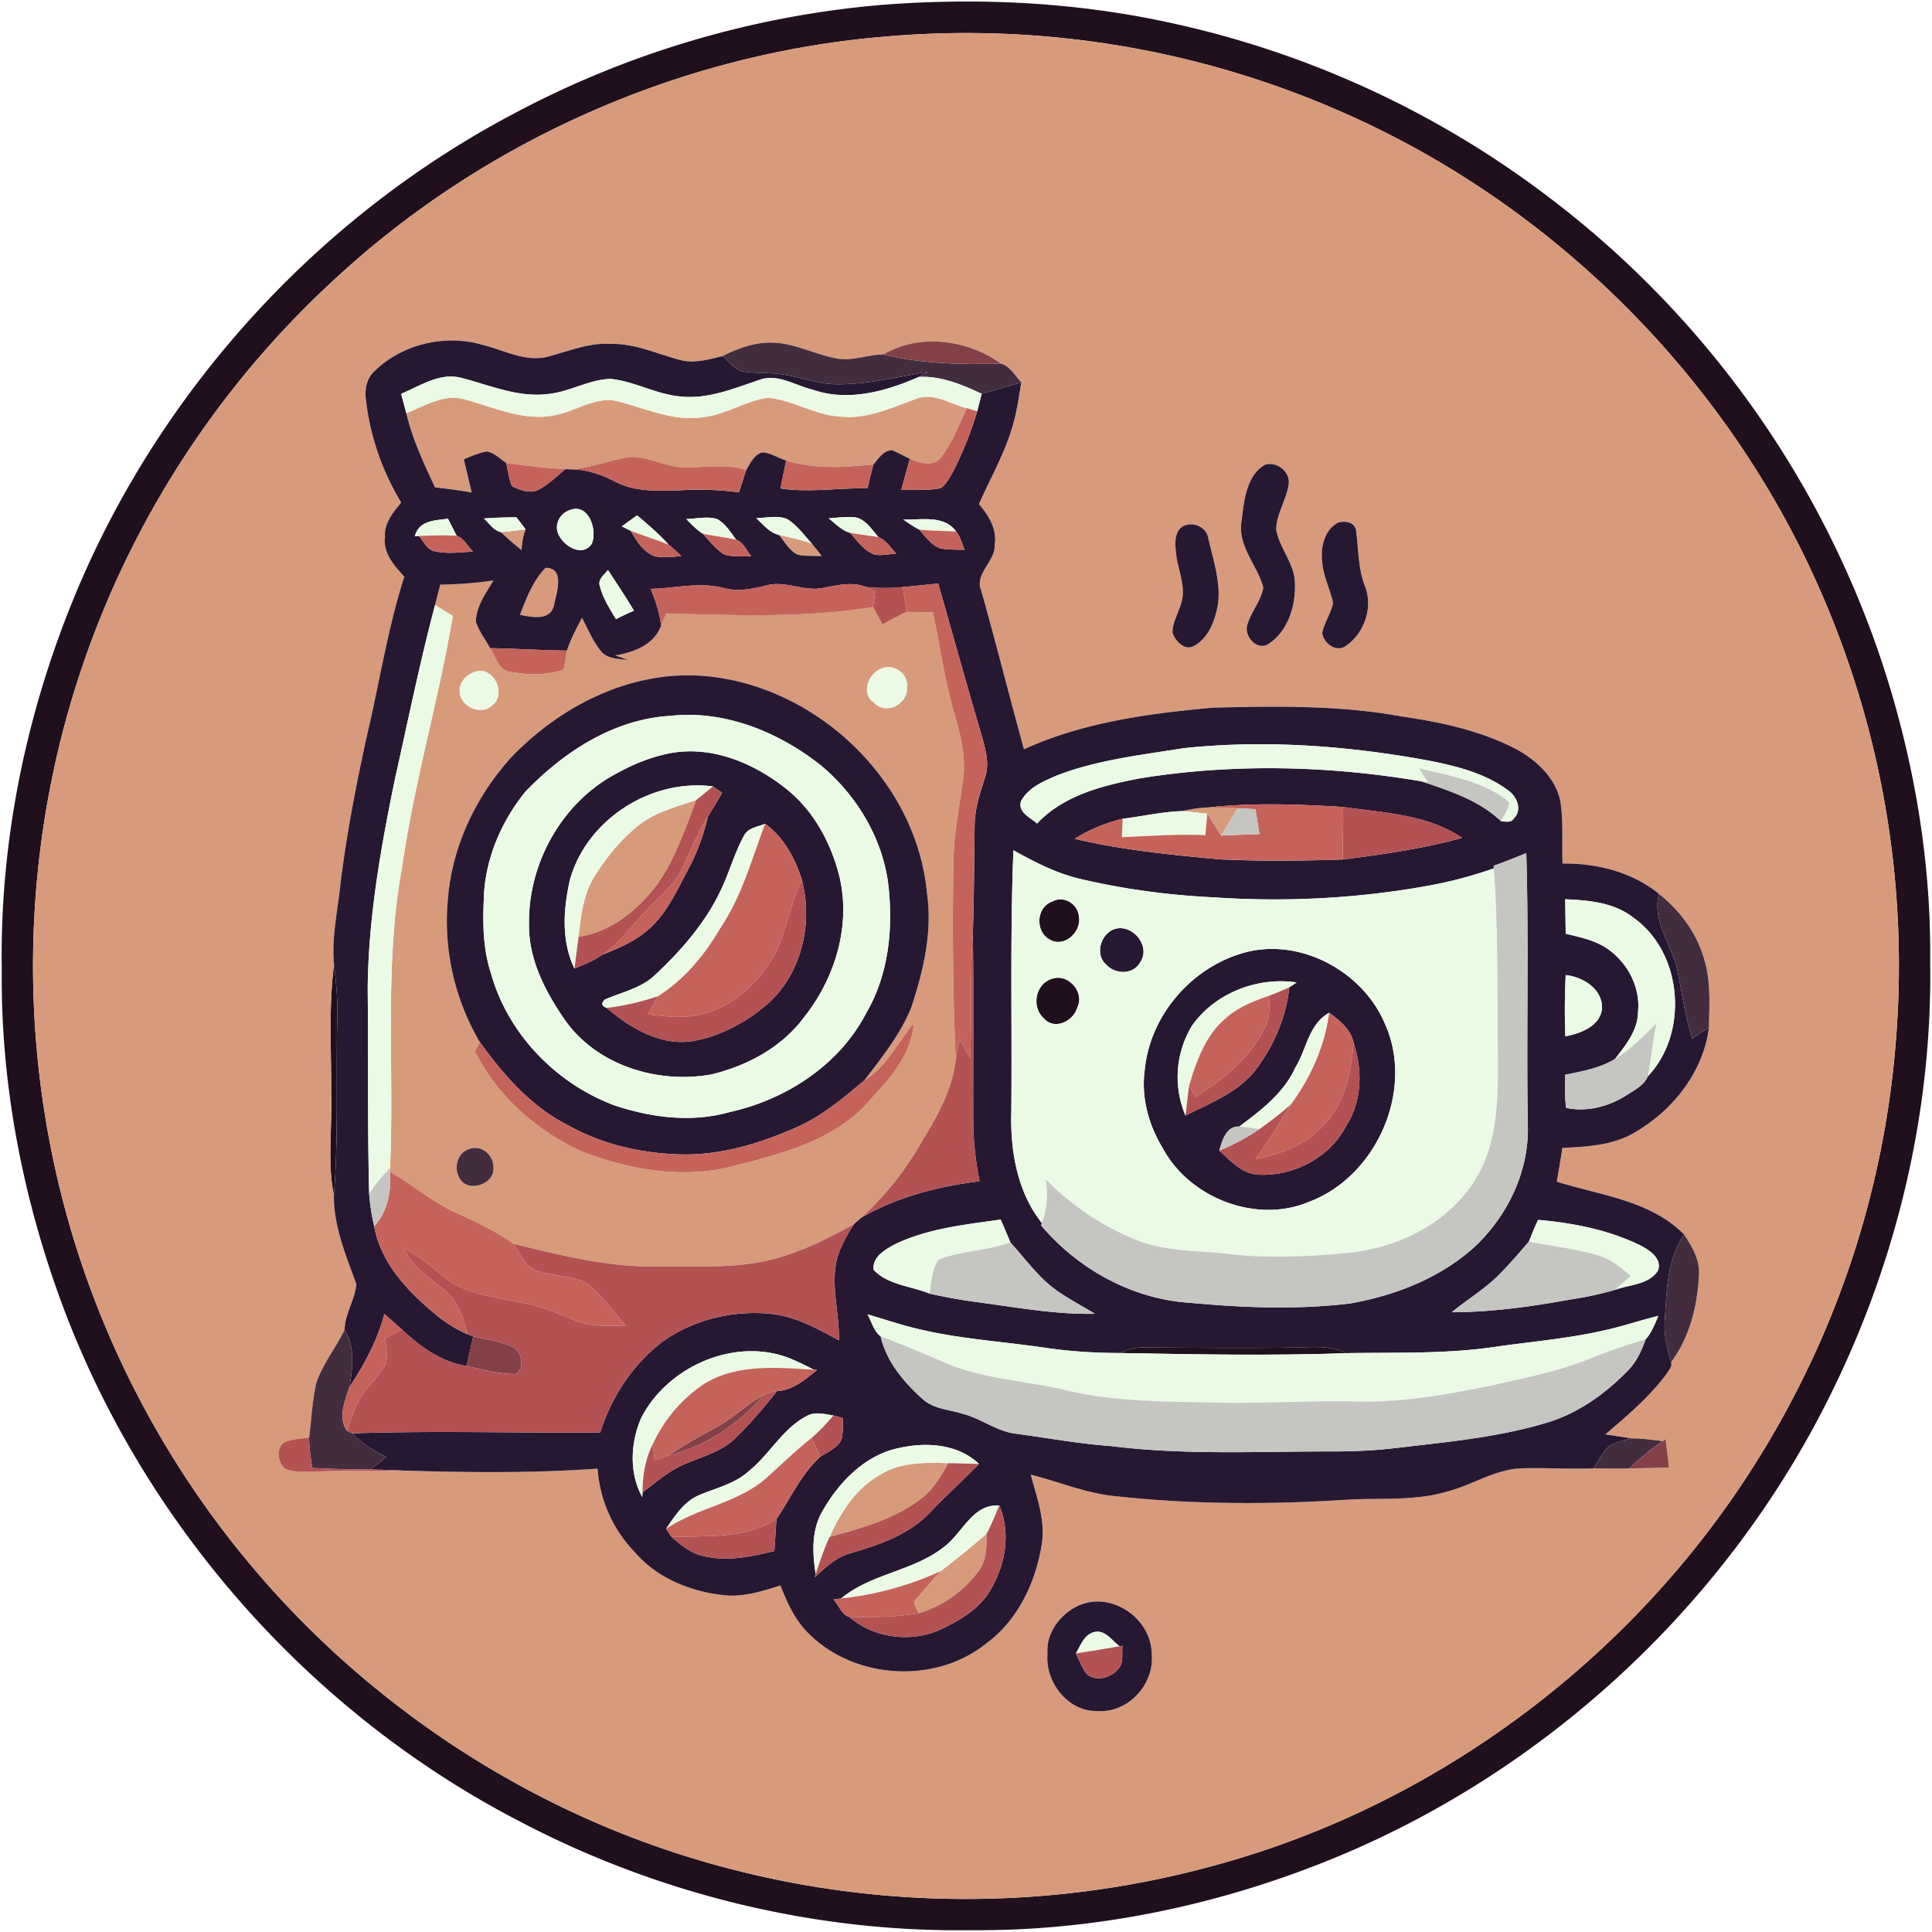
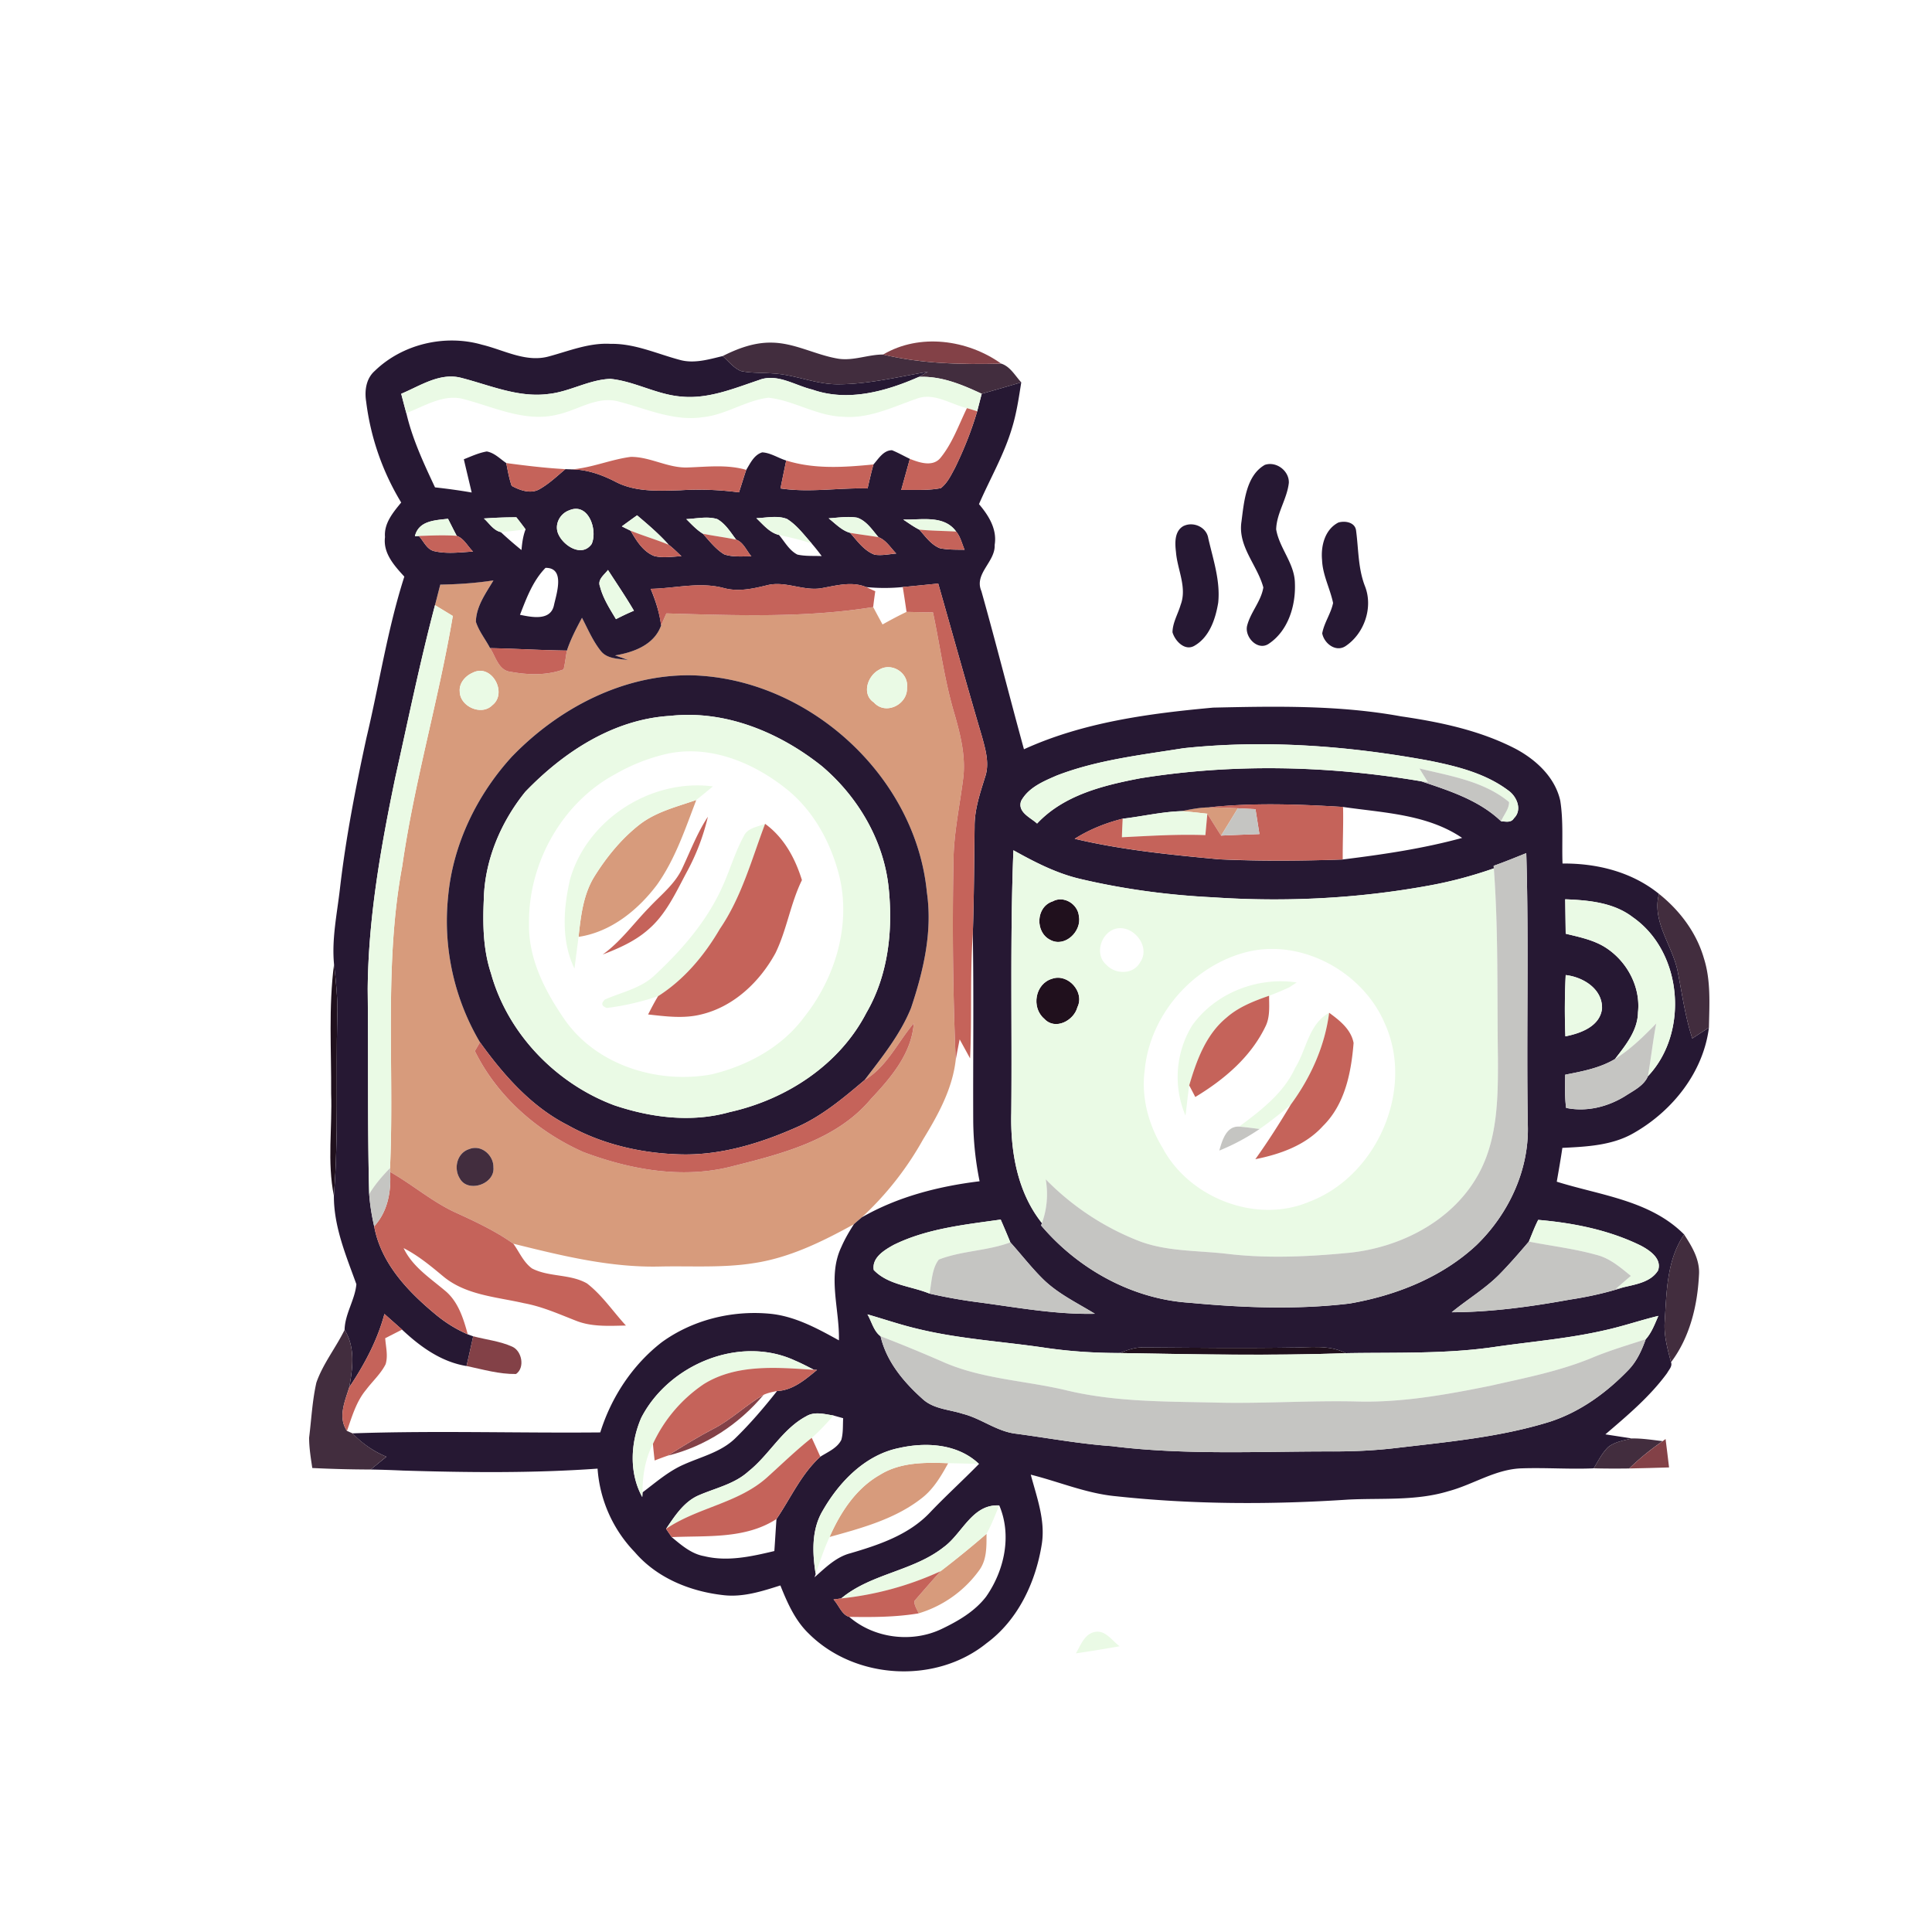
<svg xmlns="http://www.w3.org/2000/svg" height="50" width="50">
-   <path style="stroke:none;fill-rule:nonzero;fill:#20101d;fill-opacity:1" d="M22.836.125c2.523-.195 5.082-.066 7.555.488a24.855 24.855 0 0 1 9.812 4.582 24.982 24.982 0 0 1 8.684 12.516c.707 2.324 1.093 4.758 1.066 7.187.059 3.86-.86 7.72-2.57 11.176-2.653 5.39-7.32 9.746-12.883 12.024-2.973 1.215-6.184 1.886-9.398 1.855-4.059.055-8.122-.95-11.707-2.844-5.567-2.898-9.95-7.98-11.989-13.918-.894-2.597-1.39-5.343-1.36-8.09-.058-3.386.657-6.773 1.974-9.886C4.238 9.988 8.3 5.566 13.328 2.925a24.692 24.692 0 0 1 9.508-2.8m.105.82c-5.312.43-10.453 2.707-14.347 6.344a24.13 24.13 0 0 0-7.008 11.8 24.258 24.258 0 0 0 .281 12.845 24.13 24.13 0 0 0 4.625 8.574c3.063 3.652 7.219 6.383 11.809 7.695a24.283 24.283 0 0 0 13.476-.023c5.782-1.664 10.852-5.606 13.934-10.766a23.96 23.96 0 0 0 3.371-10.707 24.121 24.121 0 0 0-1.91-11.277c-2.39-5.575-6.969-10.164-12.535-12.57A24.115 24.115 0 0 0 22.94.944Zm0 0" />
  <path style="stroke:none;fill-rule:nonzero;fill:#20101d;fill-opacity:1" d="M27.242 23.328c.285-.16.653.067.68.383.078.39-.363.82-.742.613-.395-.195-.375-.855.062-.996ZM8.645 24.953c.05.445.097.899.085 1.348-.043 1.547.036 3.097-.09 4.64-.175-.87-.038-1.761-.07-2.644.008-1.113-.07-2.235.075-3.344ZM27.234 25.328c.407-.14.844.348.649.738-.09.348-.574.606-.856.301-.347-.293-.238-.914.207-1.039ZM28.973 35.016c.199-.075.406-.153.62-.145 1.27.008 2.54.024 3.805.004.48.004.985-.086 1.43.145-1.95.07-3.902.03-5.855-.004Zm0 0" />
-   <path style="stroke:none;fill-rule:nonzero;fill:#d79b7c;fill-opacity:1" d="M22.941.945c3.977-.343 8.04.313 11.696 1.914 5.566 2.407 10.144 6.996 12.535 12.57a24.121 24.121 0 0 1 1.91 11.278 23.96 23.96 0 0 1-3.371 10.707c-3.082 5.16-8.152 9.102-13.934 10.766a24.283 24.283 0 0 1-13.476.023c-4.59-1.312-8.746-4.043-11.809-7.695a24.13 24.13 0 0 1-4.625-8.574 24.258 24.258 0 0 1-.281-12.844 24.13 24.13 0 0 1 7.008-11.8C12.488 3.651 17.629 1.374 22.94.944M9.7 9.598c-.226.199-.27.515-.222.8.12.918.418 1.817.906 2.606-.211.258-.45.539-.418.894-.055.418.238.739.5 1.024-.438 1.363-.649 2.781-.98 4.172-.282 1.293-.536 2.593-.688 3.91-.074.644-.215 1.297-.152 1.95-.145 1.108-.067 2.23-.075 3.343.032.883-.105 1.773.07 2.644-.003.805.317 1.555.583 2.293-.036.403-.297.766-.305 1.184-.227.46-.559.875-.73 1.363-.106.469-.13.95-.188 1.426-.2.023-.406.031-.598.102-.273.113-.226.543-.02.703.223.101.481.066.723.074.774-.035 1.547-.012 2.32-.027 1.68.05 3.364.07 5.04-.051.05.808.402 1.578.965 2.164.57.664 1.425 1.012 2.28 1.11.509.062 1.005-.098 1.485-.25.18.445.38.902.73 1.241 1.196 1.196 3.286 1.32 4.606.254.817-.601 1.274-1.582 1.43-2.562.098-.617-.129-1.215-.285-1.8.738.183 1.445.487 2.21.558 1.997.215 4.009.218 6.009.086.867-.043 1.753.039 2.597-.22.64-.171 1.219-.573 1.903-.589.617-.02 1.234.027 1.851 0 .305.008.613.008.918.004.348-.008.688-.016 1.031-.027-.03-.247-.058-.493-.09-.735l-.074.055c-.265-.031-.527-.074-.797-.07l-.687-.106c.57-.488 1.152-.976 1.598-1.586.046-.086.14-.176.101-.281.484-.64.684-1.457.723-2.25.031-.395-.176-.738-.383-1.055-.875-.883-2.164-1.012-3.297-1.367.05-.293.102-.582.145-.875.636-.031 1.308-.062 1.87-.398.989-.57 1.778-1.563 1.923-2.715.011-.598.054-1.211-.13-1.79-.19-.667-.624-1.241-1.163-1.671-.704-.57-1.606-.793-2.496-.785-.02-.543.027-1.09-.06-1.63-.136-.605-.628-1.058-1.155-1.34-.922-.476-1.95-.69-2.965-.839-1.602-.293-3.238-.262-4.86-.227-1.664.153-3.363.38-4.898 1.079-.375-1.364-.719-2.735-1.102-4.094-.195-.453.364-.754.344-1.195.067-.407-.156-.762-.406-1.055.285-.656.648-1.277.852-1.961.12-.39.18-.793.242-1.191-.16-.172-.285-.41-.52-.485-.87-.62-2.113-.793-3.055-.234-.386 0-.761.164-1.148.11-.598-.095-1.145-.419-1.758-.419-.441-.004-.86.153-1.246.348-.36.086-.742.203-1.113.098-.59-.157-1.164-.426-1.79-.415-.546-.03-1.062.18-1.577.32-.602.177-1.176-.16-1.746-.296-.957-.277-2.059-.02-2.778.676m23.035 2.433c-.488.278-.539.961-.605 1.469-.098.645.41 1.121.566 1.703-.058.363-.336.645-.422 1-.062.297.29.66.575.45.492-.337.687-.981.664-1.555-.004-.516-.403-.907-.485-1.399.012-.422.282-.785.328-1.203.012-.309-.324-.566-.62-.465m1.902 1.492c-.352.18-.457.61-.422.973.015.387.207.734.285 1.11-.055.273-.23.507-.281.785.047.257.347.496.601.332.489-.325.723-1.004.504-1.555-.18-.465-.164-.961-.23-1.445-.032-.211-.29-.25-.457-.2m-4 .086c-.246.13-.23.442-.203.676.035.457.293.918.12 1.371-.07.239-.206.457-.21.707.062.223.316.492.562.352.395-.223.551-.695.621-1.117.059-.567-.132-1.121-.257-1.668-.043-.285-.38-.438-.633-.32M27.94 41.54c-.488.214-.875.71-.832 1.26-.062.735.528 1.5 1.293 1.481.793.059 1.485-.699 1.403-1.48-.008-.903-1.012-1.614-1.864-1.262Zm0 0" />
-   <path style="stroke:none;fill-rule:nonzero;fill:#d79b7c;fill-opacity:1" d="M10.516 10.691c.48-.183.988-.52 1.523-.351.777.207 1.574.598 2.399.387.519-.114 1.015-.485 1.57-.336.715.183 1.422.52 2.18.406.597-.059 1.109-.434 1.699-.504.66.07 1.246.473 1.922.492.671.059 1.293-.25 1.91-.465.449-.172.879.14 1.304.242-.21.434-.37.903-.68 1.282-.198.25-.55.129-.796.031-.156-.074-.305-.16-.461-.223-.223 0-.352.223-.48.368-.75.074-1.528.128-2.258-.102-.207-.063-.403-.2-.621-.211-.211.063-.309.281-.415.453-.496-.144-1.011-.078-1.515-.062-.512.02-.969-.278-1.473-.274-.52.067-1.012.285-1.535.324-.039-.003-.117-.003-.156-.007a20.124 20.124 0 0 1-1.531-.157c-.16-.109-.305-.265-.504-.3-.207.035-.399.125-.594.203.066.285.137.574.203.86a15.835 15.835 0 0 0-.95-.134c-.292-.625-.585-1.25-.741-1.922ZM12.96 13.77c.216-.016.43-.043.642-.07-.067.167-.09.35-.106.534a10.133 10.133 0 0 1-.535-.464ZM20.16 13.844c.285.066.574.125.852.226.09.102.172.211.254.32-.211-.007-.422.008-.63-.038-.21-.106-.327-.332-.476-.508ZM14.117 14.695c.508-.008.293.645.223.95-.078.433-.574.328-.883.265.168-.43.332-.879.66-1.215Zm0 0" />
  <path style="stroke:none;fill-rule:nonzero;fill:#d79b7c;fill-opacity:1" d="M11.395 15.129c.46-.008.918-.04 1.375-.11-.196.333-.446.668-.454 1.07.079.247.246.454.368.684.148.223.218.582.535.614.449.082.933.097 1.367-.063.039-.16.055-.324.086-.488.098-.297.242-.57.39-.848.153.293.282.602.489.86.168.21.465.195.707.234-.113-.043-.227-.082-.34-.121.48-.078 1.016-.273 1.191-.777.047-.102.09-.207.137-.309 1.781.05 3.582.121 5.352-.164.078.148.16.3.242.45.203-.114.41-.224.62-.325.227.004.454.012.685.012.187.879.3 1.773.558 2.632.156.543.297 1.11.223 1.676-.09.711-.246 1.422-.25 2.145a83.21 83.21 0 0 0 .058 5.129c-.086.754-.457 1.425-.847 2.062a8.148 8.148 0 0 1-1.582 2.012c-.07.058-.14.117-.207.18-.817.449-1.668.87-2.598 1.007-.793.125-1.602.07-2.398.086-1.297.035-2.567-.28-3.817-.59-.457-.324-.969-.566-1.48-.8-.614-.278-1.125-.727-1.711-1.059v-.098c.117-2.605-.164-5.238.316-7.816.313-2.184.942-4.3 1.309-6.473l-.461-.28c.047-.18.09-.356.137-.532m11.351 2.207c-.293.156-.453.629-.129.844.305.34.875.05.856-.38.05-.386-.399-.671-.727-.464m-10.512.074c-.191.082-.355.27-.336.485.004.39.563.64.844.355.403-.316-.02-1.09-.508-.84m1.032 2.152c-.918.997-1.543 2.282-1.668 3.633a6.17 6.17 0 0 0 .824 3.778c-.031.054-.098.172-.133.226.574 1.172 1.617 2.086 2.805 2.613 1.222.461 2.582.708 3.87.368 1.282-.32 2.692-.68 3.575-1.739.516-.55 1.05-1.171 1.11-1.957-.422.496-.696 1.125-1.274 1.47.45-.59.926-1.18 1.203-1.868.32-.957.559-1.973.41-2.988-.289-3.02-3.07-5.543-6.086-5.621-1.761-.028-3.43.843-4.636 2.085m-1.121 10.176c-.317.098-.41.496-.247.758.207.387.915.152.872-.285.007-.316-.317-.598-.625-.473Zm0 0" />
  <path style="stroke:none;fill-rule:nonzero;fill:#d79b7c;fill-opacity:1" d="M16.547 21.344c.43-.336.969-.465 1.473-.64-.29.757-.547 1.534-1.02 2.198-.496.657-1.195 1.22-2.027 1.344.058-.535.12-1.094.41-1.562.312-.5.695-.973 1.164-1.34ZM30.578 20.992c.23-.047.461-.094.695-.097.254 0 .508.011.762.023-.144.238-.289.473-.433.707-.122-.188-.239-.379-.356-.566-.223-.024-.445-.051-.668-.067ZM22.773 38.168c.528-.328 1.168-.324 1.766-.3-.18.327-.375.663-.676.898-.691.547-1.562.78-2.394 1.011.281-.636.683-1.257 1.304-1.609ZM24.34 40.664a25.77 25.77 0 0 0 1.191-.969c0 .325.012.672-.191.946a2.997 2.997 0 0 1-1.567 1.113c-.039-.106-.117-.207-.109-.32.223-.258.45-.516.676-.77Zm0 0" />
  <path style="stroke:none;fill-rule:nonzero;fill:#261833;fill-opacity:1" d="M9.7 9.598c.718-.696 1.82-.953 2.777-.676.57.137 1.144.473 1.746.297.515-.14 1.03-.352 1.578-.32.625-.012 1.199.257 1.789.414.37.105.754-.012 1.113-.098.152.133.281.308.473.387.265.058.543.039.816.062.567.027 1.102.277 1.668.281.8.004 1.574-.191 2.356-.324l-.235.133c-.851.375-1.84.652-2.758.328-.449-.105-.91-.43-1.382-.246-.653.219-1.32.5-2.024.426-.633-.055-1.195-.395-1.82-.457-.555.02-1.05.332-1.598.39-.785.106-1.527-.23-2.27-.418-.55-.14-1.058.211-1.546.414.043.164.086.332.133.5.156.672.449 1.297.742 1.922.316.035.633.078.949.133-.066-.285-.137-.574-.203-.86.195-.077.387-.167.594-.202.199.035.343.191.504.3.039.2.074.399.14.59.215.117.5.219.727.082.246-.14.449-.336.664-.515.039.004.117.004.156.007.402 0 .785.137 1.14.32.516.27 1.118.235 1.68.22a7.852 7.852 0 0 1 1.516.054c.063-.191.121-.387.188-.582.105-.172.203-.39.414-.453.218.012.414.148.62.211-.05.242-.1.48-.148.723.75.113 1.5-.02 2.254 0 .047-.207.094-.414.152-.621.13-.145.258-.368.48-.368.157.063.306.149.462.223l-.223.805c.34-.008.688.02 1.024-.047.172-.133.265-.336.367-.524.23-.472.426-.96.574-1.464l.117-.454a78.2 78.2 0 0 0 1.024-.296c-.063.398-.121.8-.242 1.19-.204.685-.567 1.306-.852 1.962.25.293.473.648.406 1.055.02.441-.539.742-.344 1.195.383 1.36.727 2.73 1.102 4.094 1.535-.7 3.234-.926 4.898-1.078 1.622-.036 3.258-.067 4.86.226 1.015.148 2.043.363 2.965.84.527.281 1.02.734 1.156 1.34.086.539.039 1.086.059 1.629.89-.008 1.792.215 2.496.785-.192.73.359 1.34.488 2.027.113.574.191 1.156.375 1.715.14-.094.285-.188.43-.281-.145 1.152-.934 2.144-1.922 2.715-.563.336-1.235.367-1.871.398-.043.293-.094.582-.145.875 1.133.355 2.422.484 3.297 1.367-.453.664-.453 1.488-.504 2.262-.023.355.074.703.164 1.043.04.105-.055.195-.101.281-.446.61-1.028 1.098-1.598 1.586l.687.106c-.21.05-.437.086-.613.222-.16.156-.262.364-.375.551-.617.027-1.234-.02-1.851 0-.684.016-1.262.418-1.903.59-.844.258-1.73.176-2.597.219-2 .132-4.012.129-6.008-.086-.766-.07-1.473-.375-2.211-.559.156.586.383 1.184.285 1.8-.156.981-.613 1.962-1.43 2.563-1.32 1.067-3.41.942-4.605-.254-.352-.34-.551-.796-.73-1.242-.481.153-.977.313-1.485.25-.856-.097-1.711-.445-2.281-1.11a3.458 3.458 0 0 1-.965-2.163c-1.676.12-3.36.101-5.04.05a29.584 29.584 0 0 0-.831-.027L10 37.7a2.585 2.585 0 0 1-.879-.605c2.14-.074 4.277-.004 6.414-.024.285-.914.836-1.75 1.594-2.336.793-.574 1.8-.824 2.77-.738.656.055 1.246.379 1.812.691.02-.8-.3-1.652.062-2.414.09-.207.204-.402.325-.59.066-.062.136-.12.207-.18.93-.534 1.988-.804 3.047-.933a8.147 8.147 0 0 1-.165-1.57c-.007-1.61.016-3.215-.011-4.824.031-.926.035-1.856.047-2.781-.004-.446.14-.864.27-1.282.12-.343.015-.703-.075-1.035-.39-1.32-.758-2.648-1.137-3.976-.304.03-.613.062-.918.09a4.817 4.817 0 0 1-.949 0c-.363-.149-.75-.044-1.117.023-.485.101-.957-.192-1.442-.07-.367.09-.746.175-1.12.074-.626-.168-1.262.008-1.895.02.125.304.23.616.27.945-.176.503-.712.699-1.192.777.113.039.227.078.34.121-.242-.039-.54-.023-.707-.234-.207-.258-.336-.567-.489-.86-.148.278-.292.551-.39.848-.664-.008-1.324-.05-1.988-.063-.121-.23-.29-.437-.368-.683.008-.402.258-.738.454-1.07-.457.07-.915.101-1.375.109-.047.176-.09.351-.137.531-.39 1.477-.695 2.973-1.028 4.461-.375 1.805-.699 3.633-.714 5.477.02 1.77-.008 3.539.039 5.304.02.282.066.559.129.836.175.957.875 1.688 1.597 2.285.25.207.528.38.824.508.036.012.106.04.141.051-.055.254-.113.512-.172.77-.652-.106-1.195-.497-1.668-.942-.152-.137-.304-.27-.457-.406-.183.687-.52 1.312-.91 1.898.09-.492.16-1.039-.121-1.484.008-.418.27-.781.305-1.184-.266-.738-.586-1.488-.582-2.293.125-1.543.046-3.093.09-4.64.011-.45-.036-.903-.086-1.348-.063-.652.078-1.305.152-1.95.152-1.316.406-2.616.687-3.91.332-1.39.543-2.808.98-4.171-.26-.285-.554-.606-.5-1.024-.03-.355.208-.636.419-.894a6.591 6.591 0 0 1-.906-2.606c-.047-.285-.004-.601.222-.8m5.031 3.609c-.253.09-.398.39-.27.637.142.293.606.582.852.234.16-.36-.082-1.086-.582-.871m-2.207.211c.137.121.247.309.438.352.172.16.351.316.535.464.016-.183.04-.367.106-.535a9.402 9.402 0 0 0-.239-.312c-.277 0-.558.011-.84.031m3.57.203c.055.031.173.086.227.113.149.254.317.536.606.653.23.062.476.015.71.008-.109-.102-.21-.207-.331-.297-.246-.278-.532-.52-.817-.762-.133.094-.265.191-.394.285m1.668-.187c.136.136.265.277.43.379.171.19.331.402.554.535.227.074.469.047.7.05-.126-.144-.204-.363-.395-.433-.145-.192-.274-.41-.488-.531-.258-.079-.536-.012-.801 0m1.812-.024c.176.164.34.375.586.434.149.176.266.402.477.508.207.046.418.03.629.039a5.076 5.076 0 0 0-.254-.32c-.203-.227-.387-.481-.645-.641-.254-.098-.531-.028-.793-.02m1.871.004c.176.137.336.313.555.375.188.211.363.465.637.566.187.028.375-.015.558-.03-.144-.145-.261-.348-.46-.423-.16-.187-.305-.418-.547-.504-.247-.043-.497 0-.743.016m1.93.031c.137.09.27.188.418.262.156.176.305.39.531.48.207.043.426.036.64.04-.07-.157-.105-.336-.218-.47-.316-.44-.91-.296-1.371-.312m-12.637.43.102-.004c.125.133.2.34.39.39.332.079.676.032 1.012.012-.137-.132-.234-.34-.422-.406-.078-.148-.152-.297-.226-.441-.336.039-.758.047-.856.449m3.38.82c-.329.336-.493.785-.661 1.215.309.063.805.168.883-.265.07-.305.285-.957-.223-.95m1.41.48c.078.31.254.579.414.848.153-.078.305-.152.465-.218-.21-.36-.445-.703-.672-1.055-.093.125-.277.246-.207.426m11.84 4.886c-.351.153-.75.313-.941.668-.098.29.242.426.414.582.691-.738 1.715-.988 2.672-1.171 2.406-.387 4.87-.328 7.27.078.73.246 1.495.488 2.066 1.035.117.004.257.047.332-.078.222-.215.078-.559-.14-.715-.59-.445-1.325-.629-2.04-.773-2.094-.387-4.25-.551-6.371-.325-1.098.176-2.219.301-3.262.7m3.906.832c-.234.003-.464.05-.695.097-.512.016-1.015.137-1.523.195-.438.11-.86.278-1.242.52 1.222.29 2.484.414 3.738.531 1.062.051 2.133.04 3.199.004 1.04-.129 2.078-.281 3.09-.558-.903-.614-2.035-.649-3.082-.801-1.156-.07-2.328-.113-3.485.012m-5.046 1.109c-.09 2.266-.032 4.531-.055 6.797-.024.992.156 2.054.793 2.851l-.02.063c.957 1.129 2.36 1.906 3.844 2 1.375.129 2.766.183 4.137.02 1.199-.208 2.39-.676 3.289-1.516.832-.809 1.367-1.95 1.324-3.121-.039-2.34.031-4.68-.039-7.02-.281.113-.559.227-.844.328l.004.067c-.539.187-1.094.34-1.656.441-1.844.34-3.727.434-5.594.309a19.036 19.036 0 0 1-3.453-.477c-.617-.144-1.184-.437-1.73-.742m14.28 1.27.013.89c.335.082.683.152.984.328.582.348.96 1.028.887 1.707-.008.473-.32.852-.594 1.207-.39.235-.848.32-1.29.407-.003.285-.015.574.024.859.528.11 1.078-.027 1.532-.309.214-.14.48-.265.585-.511 1.07-1.13.899-3.215-.39-4.114-.496-.383-1.145-.441-1.75-.465m.012 1.961a17.895 17.895 0 0 0-.008 1.586c.394-.078.898-.258.949-.722.012-.508-.492-.813-.941-.864M23.125 32.22c-.238.133-.566.328-.512.648.371.39.965.414 1.442.61.41.093.824.168 1.242.222 1.008.133 2.015.324 3.039.301-.457-.281-.953-.516-1.34-.895-.305-.3-.562-.636-.848-.953a26.72 26.72 0 0 0-.25-.59c-.937.133-1.91.231-2.773.657m16.441-.086c-.25.293-.504.586-.773.86-.367.366-.82.636-1.223.968 1.028-.004 2.051-.145 3.059-.328.465-.07.93-.172 1.379-.317.32-.078.715-.132.902-.437.106-.305-.215-.52-.441-.64-.824-.407-1.75-.59-2.66-.669-.094.184-.164.375-.243.563M22.45 34.016c.11.187.16.433.34.566.152.66.606 1.195 1.098 1.633.285.254.683.262 1.031.375.477.12.883.46 1.383.515.82.11 1.637.262 2.465.32 1.87.235 3.757.138 5.632.138.57.003 1.141-.02 1.707-.086 1.344-.16 2.7-.278 3.997-.68.789-.254 1.476-.754 2.046-1.348.211-.219.34-.504.442-.789.156-.172.234-.394.328-.605-.469.113-.93.273-1.402.375-.918.21-1.864.289-2.793.422-1.29.195-2.598.144-3.895.168-.445-.23-.95-.141-1.43-.145-1.265.02-2.535.004-3.804-.004-.215-.008-.422.07-.621.145a13.332 13.332 0 0 1-1.934-.137c-1.105-.164-2.23-.227-3.32-.496-.43-.102-.848-.246-1.27-.367m-5.855 2.68c-.278.64-.317 1.425.027 2.046l.008-.12c.344-.259.672-.548 1.066-.72.453-.203.961-.32 1.328-.675.391-.38.747-.797 1.086-1.227.414-.02.73-.297 1.036-.547l-.082-.004c-.16-.082-.317-.164-.481-.234-1.441-.672-3.281.101-3.988 1.48m4.265-.039c-.617.332-.949.992-1.488 1.422-.36.328-.848.43-1.281.617-.387.164-.625.535-.852.871.035.055.11.16.145.215.25.207.508.434.84.492.605.149 1.226.008 1.816-.132.02-.278.035-.551.055-.828.37-.543.64-1.165 1.136-1.614.196-.125.438-.222.543-.437.051-.184.036-.371.047-.559l-.25-.07c-.234-.035-.492-.113-.71.023m2.413.817c-.875.175-1.55.87-1.98 1.62-.297.497-.27 1.094-.184 1.641l-.03.086c.28-.246.554-.523.921-.62.738-.216 1.508-.473 2.055-1.044.414-.437.86-.84 1.28-1.27-.546-.519-1.358-.57-2.062-.413m1.16 2.558c-.792.633-1.886.688-2.663 1.336l-.2.028c.137.14.211.394.407.449.644.558 1.62.68 2.386.316.434-.207.864-.457 1.157-.84.472-.675.671-1.582.34-2.36-.696-.038-.95.716-1.426 1.071Zm0 0" />
  <path style="stroke:none;fill-rule:nonzero;fill:#261833;fill-opacity:1" d="M32.734 12.031c.297-.101.633.156.621.465-.046.418-.316.781-.328 1.203.082.492.48.883.485 1.399.023.574-.172 1.218-.664 1.554-.285.211-.637-.152-.575-.449.086-.355.364-.637.422-1-.156-.582-.664-1.058-.566-1.703.066-.508.117-1.191.605-1.469ZM34.637 13.523c.168-.05.425-.011.457.2.066.484.05.98.23 1.445.219.55-.015 1.23-.504 1.555-.254.164-.554-.075-.601-.332.05-.278.226-.512.281-.786-.078-.375-.27-.722-.285-1.109-.035-.363.07-.793.422-.973ZM30.637 13.61c.254-.118.59.035.633.32.125.547.316 1.101.257 1.668-.07.422-.226.894-.62 1.117-.247.14-.5-.13-.563-.352.004-.25.14-.468.21-.707.173-.453-.085-.914-.12-1.37-.028-.235-.043-.548.203-.677ZM13.266 19.563c1.207-1.243 2.875-2.114 4.636-2.086 3.016.078 5.797 2.601 6.086 5.62.149 1.016-.09 2.032-.41 2.989-.277.687-.754 1.277-1.203 1.867-.55.465-1.113.942-1.781 1.23-.942.415-1.957.723-2.996.692-1.008-.027-2.024-.262-2.907-.758-.945-.48-1.66-1.297-2.27-2.144a6.17 6.17 0 0 1-.823-3.778c.125-1.351.75-2.636 1.668-3.633m4.07-1.035c-1.465.09-2.754.938-3.742 1.965-.637.79-1.055 1.778-1.074 2.801-.028.637-.016 1.285.187 1.898.434 1.563 1.684 2.852 3.191 3.414.954.32 2 .454 2.985.176 1.46-.324 2.84-1.218 3.539-2.57.562-.965.691-2.121.578-3.219-.121-1.23-.793-2.37-1.73-3.164-1.102-.879-2.508-1.46-3.934-1.3Zm0 0" />
-   <path style="stroke:none;fill-rule:nonzero;fill:#261833;fill-opacity:1" d="M17.137 19.54c1.125-.302 2.289.151 3.175.847.723.558 1.184 1.398 1.407 2.277.312 1.27-.102 2.645-.903 3.652-.574.782-1.472 1.266-2.402 1.489-1.387.254-2.977-.23-3.8-1.418-.509-.735-.942-1.575-.923-2.489-.02-1.562.856-3.128 2.239-3.867.383-.21.78-.39 1.207-.492m-2.383 3.215c-.176.758-.234 1.594.113 2.312.25-.105.508-.203.73-.363.415-.16.829-.34 1.169-.637.468-.394.722-.964 1.007-1.496.247-.453.43-.933.547-1.433.125-.207.25-.41.367-.621-.082-.055-.16-.11-.238-.164-1.597-.207-3.254.851-3.695 2.402m4.492-1.11c-.23.422-.36.891-.562 1.329-.399.879-1.043 1.617-1.743 2.27-.355.335-.847.433-1.285.624-.105.098-.09.168.047.219.613.523 1.399.992 2.235.855.718-.125 1.382-.492 1.933-.964.879-.79 1.172-2.079.883-3.2-.176-.566-.465-1.101-.953-1.457-.196.082-.457.102-.555.325ZM28.848 24.043c.457-.145.949.445.66.86-.176.324-.64.32-.875.066-.309-.262-.149-.805.215-.926ZM32.238 24.645c1.422-.372 3.02.492 3.594 1.828.79 1.715-.195 3.96-1.941 4.625-1.368.586-3.11-.09-3.801-1.387-.367-.602-.559-1.313-.465-2.016.133-1.425 1.234-2.687 2.613-3.05m-1.39 1.902a2.56 2.56 0 0 0-.168 2.324c.64-.324 1.355-.594 1.812-1.176.469-.62.797-1.367.875-2.144l.192-.125c-1.016-.153-2.114.273-2.711 1.12m2.675 1.083c-.3.66-.886 1.105-1.453 1.527-.336-.02-.441.364-.515.621.3.274.605.618 1.047.625.898.032 1.82-.453 2.238-1.265.41-.637.426-1.442.191-2.145-.066-.351-.36-.582-.633-.781-.53.293-.582.945-.875 1.418ZM27.941 41.54c.852-.352 1.856.358 1.864 1.26.082.782-.61 1.54-1.403 1.481-.765.02-1.355-.746-1.293-1.48-.043-.551.344-1.047.832-1.262m.395.695c-.273.055-.367.344-.492.555.082.172.152.352.261.512.227.234.618.133.817-.09.176-.156.101-.414.129-.617l-.074.011c-.196-.14-.368-.425-.641-.37Zm0 0" />
  <path style="stroke:none;fill-rule:nonzero;fill:#422d3e;fill-opacity:1" d="M19.95 8.867c.613 0 1.16.324 1.757.418.387.055.762-.11 1.148-.11 1 .24 2.032.262 3.055.235.235.074.36.313.52.485-.34.101-.68.199-1.024.296-.508-.238-1.047-.464-1.625-.437l.235-.133c-.782.133-1.555.328-2.356.324-.566-.004-1.101-.254-1.668-.28-.273-.024-.55-.005-.816-.063-.192-.079-.32-.254-.473-.387.387-.195.805-.352 1.246-.348ZM42.934 23.133c.539.43.972 1.004 1.164 1.672.183.578.14 1.191.129 1.789-.145.093-.29.187-.43.281-.184-.559-.262-1.14-.375-1.715-.129-.687-.68-1.297-.488-2.027ZM12.145 29.738c.308-.125.632.157.625.473.043.437-.665.672-.872.285-.164-.262-.07-.66.247-.758ZM43.586 31.95c.207.316.414.66.383 1.054-.04.793-.239 1.61-.723 2.25-.09-.34-.187-.688-.164-1.043.05-.773.05-1.598.504-2.262ZM8.188 35.781c.171-.488.503-.902.73-1.363.281.445.21.992.121 1.484-.113.364-.3.778-.059 1.13l.141.062c.25.258.543.468.879.605-.137.11-.27.223-.406.332a32.54 32.54 0 0 1-1.512-.039C8.043 37.73 8 37.47 8 37.207c.059-.477.082-.957.188-1.426ZM42.234 37.227c.27-.004.532.039.797.07-.308.21-.597.445-.867.707-.305.004-.613.004-.918-.004.113-.188.215-.395.375-.55.176-.138.402-.173.613-.223Zm0 0" />
  <path style="stroke:none;fill-rule:nonzero;fill:#834147;fill-opacity:1" d="M22.855 9.176c.942-.559 2.184-.387 3.055.234-1.023.027-2.055.004-3.055-.234ZM12.246 34.582c.336.09.691.125 1.012.27.25.113.332.543.097.707-.433.007-.859-.118-1.28-.207.058-.258.116-.516.171-.77ZM18.473 36.973c.46-.239.84-.614 1.289-.875-.64.765-1.508 1.336-2.48 1.574.39-.246.78-.484 1.19-.7ZM43.031 37.297l.074-.055c.032.242.06.488.09.735-.343.011-.683.02-1.03.027.269-.262.558-.496.866-.707Zm0 0" />
  <path style="stroke:none;fill-rule:nonzero;fill:#eafae5;fill-opacity:1" d="M10.383 10.191c.488-.203.996-.554 1.547-.414.742.188 1.484.524 2.27.418.546-.058 1.042-.37 1.597-.39.625.062 1.187.402 1.82.457.703.074 1.371-.207 2.024-.426.472-.184.933.14 1.382.246.918.324 1.907.047 2.758-.328.578-.027 1.117.2 1.625.437l-.117.454a6.903 6.903 0 0 0-.266-.082c-.425-.102-.855-.415-1.304-.243-.617.215-1.239.524-1.91.465-.676-.02-1.262-.422-1.922-.492-.59.07-1.102.445-1.7.504-.757.113-1.464-.223-2.18-.406-.554-.149-1.05.222-1.57.336-.824.21-1.62-.18-2.398-.387-.535-.168-1.043.168-1.523.351-.047-.168-.09-.336-.133-.5ZM14.73 13.207c.5-.215.743.512.582.871-.246.348-.71.059-.851-.234-.129-.246.016-.547.27-.637ZM12.523 13.418c.282-.02.563-.031.84-.031.082.101.16.207.239.312-.211.028-.426.055-.641.07-.191-.042-.3-.23-.438-.351ZM16.094 13.621c.129-.094.261-.191.394-.285.285.242.57.484.817.762-.32-.133-.66-.23-.985-.364-.054-.027-.172-.082-.226-.113ZM17.762 13.434c.265-.012.543-.079.8 0 .215.12.344.34.489.53-.285-.058-.574-.093-.86-.152-.164-.101-.293-.242-.43-.378ZM19.574 13.41c.262-.008.54-.078.793.02.258.16.442.414.645.64-.278-.101-.567-.16-.852-.226-.246-.059-.41-.27-.586-.434ZM21.445 13.414c.246-.016.496-.059.742-.016.243.086.387.317.547.504-.242-.043-.492-.07-.734-.113-.219-.062-.379-.238-.555-.375ZM23.375 13.445c.46.016 1.055-.129 1.371.313-.32-.02-.637-.02-.953-.051-.148-.074-.281-.172-.418-.262ZM10.738 13.875c.098-.402.52-.41.856-.45.074.145.148.294.226.442-.328-.023-.652-.008-.98.004ZM15.527 15.176c-.07-.18.114-.301.207-.426.227.352.461.695.672 1.055-.16.066-.312.14-.465.218-.16-.27-.336-.539-.414-.847ZM10.23 20.121c.332-1.488.637-2.984 1.028-4.46l.46.28c-.366 2.172-.995 4.29-1.308 6.473-.48 2.578-.2 5.211-.316 7.816-.203.207-.39.426-.54.672-.046-1.765-.019-3.535-.038-5.304.015-1.844.34-3.672.714-5.477ZM22.746 17.336c.328-.207.777.078.727.465.02.43-.551.719-.856.379-.324-.215-.164-.688.13-.844ZM12.234 17.41c.489-.25.91.524.508.84-.281.285-.84.035-.844-.355-.02-.215.145-.403.336-.485ZM17.336 18.527c1.426-.16 2.832.422 3.934 1.301.937.793 1.609 1.934 1.73 3.164.113 1.098-.016 2.254-.578 3.219-.7 1.352-2.078 2.246-3.54 2.57-.984.278-2.03.145-2.984-.176-1.507-.562-2.757-1.851-3.191-3.414-.203-.613-.215-1.261-.187-1.898.02-1.023.437-2.012 1.074-2.8.988-1.028 2.277-1.876 3.742-1.966m-.2 1.012a4.842 4.842 0 0 0-1.206.492c-1.383.739-2.258 2.305-2.239 3.867-.02.915.414 1.754.922 2.489.825 1.187 2.414 1.672 3.801 1.418.93-.223 1.828-.707 2.402-1.489.801-1.007 1.215-2.382.903-3.652-.223-.879-.684-1.719-1.407-2.277-.886-.696-2.05-1.149-3.175-.848ZM27.367 20.063c1.043-.399 2.164-.524 3.262-.7 2.121-.226 4.277-.062 6.371.325.715.144 1.45.328 2.04.773.218.156.362.5.14.715-.075.125-.215.082-.332.078.066-.164.21-.317.207-.496-.653-.543-1.524-.676-2.32-.871.07.117.144.234.218.355a2.592 2.592 0 0 0-.172-.023c-2.398-.407-4.863-.465-7.27-.078-.956.183-1.98.433-2.671 1.172-.172-.157-.512-.293-.414-.583.191-.355.59-.515.941-.668Zm0 0" />
  <path style="stroke:none;fill-rule:nonzero;fill:#eafae5;fill-opacity:1" d="M14.754 22.754c.441-1.55 2.098-2.61 3.695-2.402-.144.12-.285.238-.43.351-.503.176-1.042.305-1.472.64-.469.368-.852.84-1.164 1.34-.29.47-.352 1.028-.41 1.563l-.106.82c-.347-.718-.289-1.554-.113-2.312ZM29.055 21.188c.508-.06 1.011-.18 1.523-.196.223.016.445.043.668.067-.016.183-.035.37-.05.554-.723-.027-1.442.02-2.16.055.003-.16.01-.32.019-.48ZM19.246 21.645c.098-.223.36-.243.555-.325-.348.918-.606 1.89-1.168 2.715-.403.688-.922 1.313-1.602 1.746-.43.145-.875.25-1.328.305-.137-.05-.152-.121-.047-.219.438-.191.93-.289 1.285-.625.7-.652 1.344-1.39 1.743-2.27.203-.437.332-.906.562-1.327ZM26.227 22.004c.546.305 1.113.598 1.73.742 1.133.27 2.29.418 3.453.477 1.867.125 3.75.03 5.594-.309a11.011 11.011 0 0 0 1.656-.441c.121 1.636.082 3.28.106 4.922.004 1.027-.004 2.125-.532 3.043-.672 1.175-2 1.847-3.316 1.984-1.05.101-2.11.152-3.16.027-.762-.09-1.555-.054-2.281-.332a6.862 6.862 0 0 1-2.415-1.597c.067.378.036.77-.097 1.132-.637-.797-.817-1.859-.793-2.851.023-2.266-.035-4.531.055-6.797m1.015 1.324c-.437.14-.457.8-.062.996.379.207.82-.222.742-.613-.027-.316-.395-.543-.68-.383m1.606.715c-.364.121-.524.664-.215.926.234.254.699.258.875-.067.289-.414-.203-1.004-.66-.859m3.39.602c-1.379.363-2.48 1.625-2.613 3.05-.094.703.098 1.414.465 2.016.691 1.297 2.433 1.973 3.8 1.387 1.747-.664 2.731-2.91 1.942-4.625-.574-1.336-2.172-2.2-3.594-1.828m-5.004.683c-.445.125-.554.746-.207 1.04.282.304.766.046.856-.302.195-.39-.242-.878-.649-.738ZM40.508 23.273c.605.024 1.254.082 1.75.465 1.289.899 1.46 2.985.39 4.114.079-.454.13-.915.215-1.364-.328.336-.664.668-1.066.918.273-.355.586-.734.594-1.207.074-.68-.305-1.36-.887-1.707-.3-.176-.649-.246-.984-.328l-.012-.89Zm0 0" />
  <path style="stroke:none;fill-rule:nonzero;fill:#eafae5;fill-opacity:1" d="M40.52 25.234c.449.051.953.356.94.864-.05.465-.554.644-.948.722a17.895 17.895 0 0 1 .008-1.586ZM30.848 26.547c.597-.848 1.695-1.274 2.71-1.121l-.19.125a6.74 6.74 0 0 1-.524.219c-.39.136-.79.289-1.106.57-.531.437-.773 1.11-.96 1.75-.04.262-.063.52-.098.781a2.56 2.56 0 0 1 .168-2.324ZM33.523 27.629c.293-.473.344-1.125.875-1.418-.113.867-.476 1.672-.992 2.375a9.775 9.775 0 0 1-.808.633 12.117 12.117 0 0 0-.528-.063c.567-.422 1.153-.867 1.453-1.527ZM23.125 32.219c.863-.426 1.836-.524 2.773-.657.086.196.168.391.25.59-.597.223-1.257.215-1.851.446-.184.234-.184.586-.242.879-.477-.196-1.07-.22-1.442-.61-.054-.32.274-.515.512-.648ZM39.566 32.133c.079-.188.149-.38.243-.563.91.078 1.836.262 2.66.668.226.121.547.336.441.64-.187.306-.582.36-.902.438-.047.008-.14.028-.188.036.13-.11.258-.223.387-.332-.27-.22-.543-.458-.887-.543-.574-.16-1.172-.23-1.754-.344ZM22.45 34.016c.421.12.84.265 1.269.367 1.09.27 2.215.332 3.32.496.64.098 1.285.133 1.934.137 1.953.035 3.906.074 5.855.004 1.297-.024 2.606.027 3.895-.168.93-.133 1.875-.211 2.793-.422.472-.102.933-.262 1.402-.375-.094.21-.172.433-.328.605-.457.149-.918.285-1.363.469-.848.355-1.758.531-2.653.734-1.144.23-2.304.442-3.476.407-1.23-.028-2.465.062-3.696.027-1.27-.027-2.55-.016-3.793-.313-1.054-.254-2.164-.289-3.168-.722a40.722 40.722 0 0 0-1.652-.68c-.18-.133-.23-.379-.34-.566ZM16.594 36.695c.707-1.379 2.547-2.152 3.988-1.48.164.07.32.152.48.234-.953-.058-2-.156-2.847.371a3.775 3.775 0 0 0-1.317 1.547c-.199.387-.27.82-.27 1.254l-.007.121c-.344-.62-.305-1.406-.027-2.047ZM20.86 36.656c.218-.136.476-.058.71-.023-.175.203-.36.402-.562.578-.406.32-.778.684-1.164 1.031-.746.664-1.79.77-2.606 1.324.227-.336.465-.707.852-.87.433-.188.922-.29 1.281-.618.54-.43.871-1.09 1.488-1.422ZM23.273 37.473c.704-.157 1.516-.106 2.063.414a54.227 54.227 0 0 0-.797-.02c-.598-.023-1.238-.027-1.766.301-.62.352-1.023.973-1.304 1.61-.145.312-.25.636-.36.956-.086-.547-.113-1.144.184-1.64.43-.75 1.105-1.446 1.98-1.621ZM24.434 40.031c.476-.355.73-1.11 1.425-1.07-.101.246-.199.5-.328.734a25.77 25.77 0 0 1-1.191.97 8.192 8.192 0 0 1-2.57.702c.777-.648 1.87-.703 2.664-1.336ZM28.336 42.234c.273-.054.445.23.64.371a37.95 37.95 0 0 1-1.132.184c.125-.21.218-.5.492-.555Zm0 0" />
  <path style="stroke:none;fill-rule:nonzero;fill:#c5635a;fill-opacity:1" d="M25.023 10.563c.067.019.2.058.266.082a9.417 9.417 0 0 1-.574 1.464c-.102.188-.195.391-.367.524-.336.066-.684.039-1.024.047l.223-.805c.246.098.598.219.797-.031.308-.38.468-.848.68-1.281ZM14.79 12.148c.523-.039 1.015-.257 1.534-.324.504-.004.961.293 1.473.274.504-.016 1.02-.082 1.515.062-.066.195-.125.39-.187.582a7.852 7.852 0 0 0-1.516-.055c-.562.016-1.164.051-1.68-.218-.355-.184-.738-.32-1.14-.32ZM13.102 11.984c.507.067 1.02.13 1.53.157-.214.18-.417.375-.663.515-.227.137-.512.035-.727-.082-.066-.191-.101-.39-.14-.59ZM20.348 11.918c.73.23 1.507.176 2.257.102-.058.207-.105.414-.152.62-.754-.019-1.504.114-2.254 0 .047-.242.098-.48.149-.722ZM23.793 13.707c.316.031.633.031.953.05.113.134.149.313.219.47-.215-.004-.434.003-.64-.04-.227-.09-.376-.304-.532-.48ZM10.84 13.871c.328-.012.652-.027.98-.004.188.067.285.274.422.406-.336.02-.68.067-1.012-.011-.19-.051-.265-.258-.39-.39ZM16.32 13.734c.325.133.664.23.985.364.12.09.222.195.332.297-.235.007-.48.054-.711-.008-.29-.117-.457-.399-.606-.653ZM18.191 13.813c.286.058.575.093.86.152.191.07.27.289.394.433-.23-.003-.472.024-.699-.05-.223-.133-.383-.344-.555-.536ZM22 13.79c.242.042.492.07.734.112.2.075.317.278.461.422-.183.016-.37.059-.558.031-.274-.101-.45-.355-.637-.566ZM16.84 15.238c.633-.011 1.27-.187 1.894-.02.375.102.754.016 1.121-.073.485-.122.957.171 1.442.07.367-.067.754-.172 1.117-.024.078.036.156.075.238.11-.02.136-.039.273-.054.41-1.77.285-3.57.215-5.352.164-.047.102-.09.207-.137.309a3.633 3.633 0 0 0-.27-.946ZM23.363 15.191c.305-.027.614-.058.918-.09.38 1.329.746 2.657 1.137 3.977.09.332.195.692.074 1.035-.129.418-.273.836-.27 1.282-.011.925-.015 1.855-.046 2.78-.074 1.071-.02 2.145-.07 3.216l-.27-.493c-.035.176-.07.356-.102.532a83.21 83.21 0 0 1-.058-5.13c.004-.722.16-1.433.25-2.144.074-.566-.067-1.133-.223-1.676-.258-.859-.371-1.753-.558-2.632-.23 0-.457-.008-.684-.012a36.67 36.67 0 0 0-.098-.645ZM12.684 16.773c.664.012 1.324.055 1.988.063-.031.164-.047.328-.086.488-.434.16-.918.145-1.367.063-.317-.032-.387-.39-.535-.614ZM31.273 20.895c1.157-.125 2.329-.082 3.485-.012.012.453-.012.906-.008 1.36a39.714 39.714 0 0 1-3.2-.005c-1.253-.117-2.515-.242-3.738-.531.383-.242.805-.41 1.243-.52-.008.16-.016.32-.02.481.719-.035 1.438-.082 2.16-.055l.051-.554c.117.187.234.378.356.566.328-.016.66-.027.992-.04-.035-.214-.067-.429-.102-.644l-.457-.023a16.53 16.53 0 0 0-.762-.023ZM17.66 22.465c.211-.45.387-.914.66-1.328-.117.5-.3.98-.547 1.433-.285.532-.539 1.102-1.007 1.496-.34.297-.754.477-1.168.637.464-.332.8-.805 1.195-1.21.305-.329.676-.61.867-1.028ZM19.8 21.32c.49.356.778.89.954 1.457-.297.606-.39 1.282-.684 1.887-.406.746-1.082 1.39-1.925 1.59-.45.113-.918.05-1.372 0 .082-.16.165-.32.258-.473.68-.433 1.2-1.058 1.602-1.746.562-.824.82-1.797 1.168-2.715ZM31.738 26.34c.317-.281.715-.434 1.106-.57 0 .257.027.53-.082.77-.38.808-1.078 1.398-1.828 1.85-.051-.1-.106-.203-.157-.3.188-.64.43-1.313.961-1.75ZM34.398 26.21c.274.2.567.43.633.782-.062.766-.222 1.586-.793 2.149-.453.5-1.105.73-1.75.859.328-.457.63-.934.918-1.414.516-.703.88-1.508.992-2.375ZM22.375 27.953c.578-.344.852-.973 1.273-1.469-.058.786-.593 1.407-1.109 1.957-.883 1.059-2.293 1.418-3.574 1.739-1.29.34-2.649.093-3.871-.367-1.188-.528-2.23-1.442-2.805-2.614.035-.054.102-.172.133-.226.61.847 1.324 1.664 2.27 2.144.882.496 1.898.73 2.906.758 1.039.031 2.054-.277 2.996-.691.668-.29 1.23-.766 1.781-1.23ZM10.094 30.328c.586.332 1.097.781 1.71 1.059.512.234 1.024.476 1.481.8.156.215.262.481.485.641.44.227.984.137 1.421.387.395.305.672.726 1.008 1.09-.433.008-.883.039-1.293-.125-.441-.172-.875-.367-1.344-.453-.714-.164-1.507-.207-2.093-.696-.324-.27-.649-.539-1.024-.73.227.476.672.765 1.063 1.094.347.28.484.722.597 1.136a3.446 3.446 0 0 1-.824-.508c-.722-.597-1.422-1.328-1.597-2.285.351-.386.445-.902.41-1.41ZM9.95 34.004c.152.137.304.27.456.406l-.437.223c.015.219.078.453.011.672-.125.25-.34.441-.507.664-.254.304-.364.695-.493 1.062-.242-.351-.054-.765.06-1.129.39-.586.726-1.21.91-1.898ZM18.215 35.82c.848-.527 1.894-.43 2.848-.37l.082.003c-.305.25-.622.527-1.036.547-.117.023-.238.047-.347.098-.45.261-.828.636-1.29.875-.41.215-.8.453-1.19.699-.114.039-.227.082-.34.125-.016-.145-.032-.285-.044-.43a3.775 3.775 0 0 1 1.317-1.547ZM19.844 38.242c.386-.347.758-.71 1.164-1.031.074.16.148.324.222.488-.496.45-.765 1.07-1.136 1.614-.809.523-1.797.425-2.711.468-.035-.054-.11-.16-.145-.215.817-.554 1.86-.66 2.606-1.324ZM21.77 41.367a8.192 8.192 0 0 0 2.57-.703c-.227.254-.453.512-.676.77-.008.113.07.214.11.32-.59.098-1.196.101-1.797.09-.196-.055-.27-.309-.407-.45.051-.007.149-.019.2-.027Zm0 0" />
-   <path style="stroke:none;fill-rule:nonzero;fill:#b35153;fill-opacity:1" d="M22.414 15.191c.316.036.633.028.95 0 .034.215.066.43.097.645-.211.101-.418.21-.621.324-.082-.148-.164-.3-.242-.45.015-.136.035-.273.054-.41-.082-.034-.16-.073-.238-.109ZM18.45 20.352c.077.054.155.109.238.164-.118.21-.243.414-.368.62-.273.415-.449.88-.66 1.329-.191.418-.562.7-.867 1.027-.395.406-.73.88-1.195 1.211-.223.16-.48.258-.73.363l.105-.82c.832-.125 1.53-.687 2.027-1.344.473-.664.73-1.441 1.02-2.199.144-.113.285-.23.43-.351ZM34.758 20.883c1.047.152 2.18.187 3.082.8-1.012.278-2.05.43-3.09.56-.004-.454.02-.907.008-1.36ZM20.754 22.777c.289 1.121-.004 2.41-.883 3.2-.55.472-1.215.84-1.933.964-.836.137-1.622-.332-2.235-.855.453-.055.899-.16 1.328-.305-.093.153-.176.313-.258.473.454.05.922.113 1.372 0 .843-.2 1.52-.844 1.925-1.59.293-.605.387-1.281.684-1.887ZM25.105 27.39c.051-1.07-.003-2.144.07-3.214.028 1.61.005 3.215.012 4.824 0 .527.063 1.055.165 1.57-1.059.13-2.118.399-3.047.934a8.148 8.148 0 0 0 1.582-2.012c.39-.637.761-1.308.847-2.062.032-.176.067-.356.102-.532l.27.493ZM32.844 25.77a6.74 6.74 0 0 0 .523-.22c-.078.778-.406 1.524-.875 2.145-.457.582-1.172.852-1.812 1.176.035-.262.058-.52.097-.781.051.098.106.2.157.3.75-.453 1.449-1.042 1.828-1.85.11-.24.082-.513.082-.77ZM35.031 26.992c.235.703.219 1.508-.191 2.145-.418.812-1.34 1.297-2.238 1.265-.442-.007-.747-.351-1.047-.625a5.58 5.58 0 0 0 1.043-.558c.28-.2.55-.407.808-.633-.289.48-.59.957-.918 1.414.645-.129 1.297-.36 1.75-.86.57-.562.73-1.382.793-2.148ZM19.5 32.691c.93-.136 1.781-.558 2.598-1.007a4.111 4.111 0 0 0-.325.59c-.363.761-.043 1.613-.062 2.413-.566-.312-1.156-.636-1.813-.69-.968-.087-1.976.163-2.77.737-.757.586-1.308 1.422-1.593 2.336-2.137.02-4.273-.05-6.414.024l-.14-.063c.128-.367.238-.758.492-1.062.168-.223.382-.414.507-.664.067-.22.004-.453-.011-.672l.437-.223c.473.445 1.016.836 1.668.942.422.09.848.214 1.281.207.235-.164.153-.594-.097-.707-.32-.145-.676-.18-1.012-.27-.035-.012-.105-.039-.14-.05-.114-.415-.25-.856-.598-1.137-.39-.329-.836-.618-1.063-1.094.375.191.7.46 1.024.73.586.489 1.379.532 2.094.696.468.086.902.28 1.343.453.41.164.86.133 1.293.125-.336-.364-.613-.785-1.008-1.09-.437-.25-.98-.16-1.421-.387-.223-.16-.329-.426-.485-.64 1.25.308 2.52.624 3.817.59.796-.016 1.605.038 2.398-.087ZM19.762 36.098c.11-.051.23-.075.347-.098-.34.43-.695.848-1.086 1.227-.367.355-.875.472-1.328.675-.394.172-.722.461-1.066.72 0-.434.07-.868.27-1.255.011.145.027.285.042.43.114-.043.227-.086.34-.125.973-.238 1.84-.809 2.48-1.574ZM21.57 36.633l.25.07c-.011.188.004.375-.047.559-.105.215-.347.312-.543.437a59.22 59.22 0 0 0-.222-.488c.203-.176.387-.375.562-.578ZM7.402 37.309c.192-.07.399-.079.598-.102 0 .262.043.523.082.785.504.024 1.008.04 1.512.04.277.003.554.015.832.027-.774.015-1.547-.008-2.32.027-.243-.008-.5.027-.723-.074-.207-.16-.254-.59.02-.703ZM24.54 37.867c.265.004.53.012.796.02-.422.43-.867.832-1.281 1.27-.547.57-1.317.827-2.055 1.042-.367.098-.64.375-.922.621l.031-.086c.11-.32.215-.644.36-.957.832-.23 1.703-.465 2.394-1.011.301-.235.496-.57.676-.899ZM25.86 38.96c.331.778.132 1.685-.34 2.36-.293.383-.723.633-1.157.84-.765.363-1.742.242-2.386-.316.601.011 1.207.008 1.796-.09a2.997 2.997 0 0 0 1.567-1.113c.203-.274.191-.621.191-.946.13-.234.227-.488.328-.734ZM17.383 39.781c.914-.043 1.902.055 2.71-.468-.019.277-.034.55-.054.828-.59.14-1.21.28-1.816.132-.332-.058-.59-.285-.84-.492ZM27.844 42.79a37.95 37.95 0 0 0 1.133-.185l.074-.011c-.028.203.047.46-.13.617-.198.223-.589.324-.816.09-.109-.16-.18-.34-.261-.512Zm0 0" />
  <path style="stroke:none;fill-rule:nonzero;fill:#c5c5c2;fill-opacity:1" d="M36.734 19.887c.797.195 1.668.328 2.32.87.005.18-.14.333-.206.497-.57-.547-1.336-.79-2.067-1.035.043.004.13.015.172.023-.074-.12-.148-.238-.219-.355ZM32.035 20.918l.457.023.102.645c-.332.012-.664.023-.992.039.144-.234.289-.469.433-.707ZM38.656 22.406c.285-.101.563-.215.844-.328.07 2.34 0 4.68.04 7.02.042 1.172-.493 2.312-1.325 3.12-.899.84-2.09 1.31-3.29 1.516-1.37.164-2.76.11-4.136-.02-1.484-.093-2.887-.87-3.844-2l.02-.062c.133-.363.164-.754.098-1.132a6.862 6.862 0 0 0 2.414 1.597c.726.278 1.52.242 2.28.332 1.052.125 2.11.074 3.161-.027 1.316-.137 2.645-.809 3.316-1.984.528-.918.536-2.016.532-3.043-.024-1.641.015-3.286-.106-4.922ZM41.797 27.406c.402-.25.738-.582 1.066-.918-.086.45-.136.91-.215 1.364-.105.246-.37.37-.586.511-.453.282-1.003.418-1.53.309-.04-.285-.028-.574-.024-.86.441-.085.898-.171 1.289-.406Zm0 0" />
  <path style="stroke:none;fill-rule:nonzero;fill:#c5c5c2;fill-opacity:1" d="M31.555 29.777c.074-.257.18-.64.515-.62.176.015.352.038.528.062a5.58 5.58 0 0 1-1.043.558ZM9.555 30.902c.148-.246.336-.465.539-.672v.098c.035.508-.059 1.024-.41 1.41a5.546 5.546 0 0 1-.13-.836ZM26.148 32.152c.286.317.543.653.848.953.387.38.883.614 1.34.895-1.023.023-2.031-.168-3.04-.3a13.337 13.337 0 0 1-1.241-.223c.058-.293.058-.645.242-.88.594-.23 1.254-.222 1.851-.445ZM38.793 32.992c.27-.273.523-.566.773-.86.582.114 1.18.184 1.754.345.344.086.617.324.887.543-.129.109-.258.222-.387.332.047-.008.14-.028.188-.036-.45.145-.914.246-1.38.317-1.007.183-2.03.324-3.058.328.403-.332.856-.602 1.223-.969ZM22.79 34.582c.558.215 1.105.441 1.651.68 1.004.433 2.114.468 3.168.722 1.243.297 2.524.286 3.793.313 1.23.035 2.465-.055 3.696-.027 1.172.035 2.332-.176 3.476-.407.895-.203 1.805-.379 2.653-.734.445-.184.906-.32 1.363-.469-.102.285-.23.57-.442.79-.57.593-1.257 1.093-2.046 1.347-1.297.402-2.653.52-3.997.68-.566.066-1.136.09-1.707.086-1.875 0-3.761.097-5.632-.137-.828-.059-1.645-.211-2.465-.32-.5-.055-.906-.395-1.383-.516-.348-.113-.746-.121-1.031-.375-.492-.438-.946-.973-1.098-1.633Zm0 0" />
</svg>